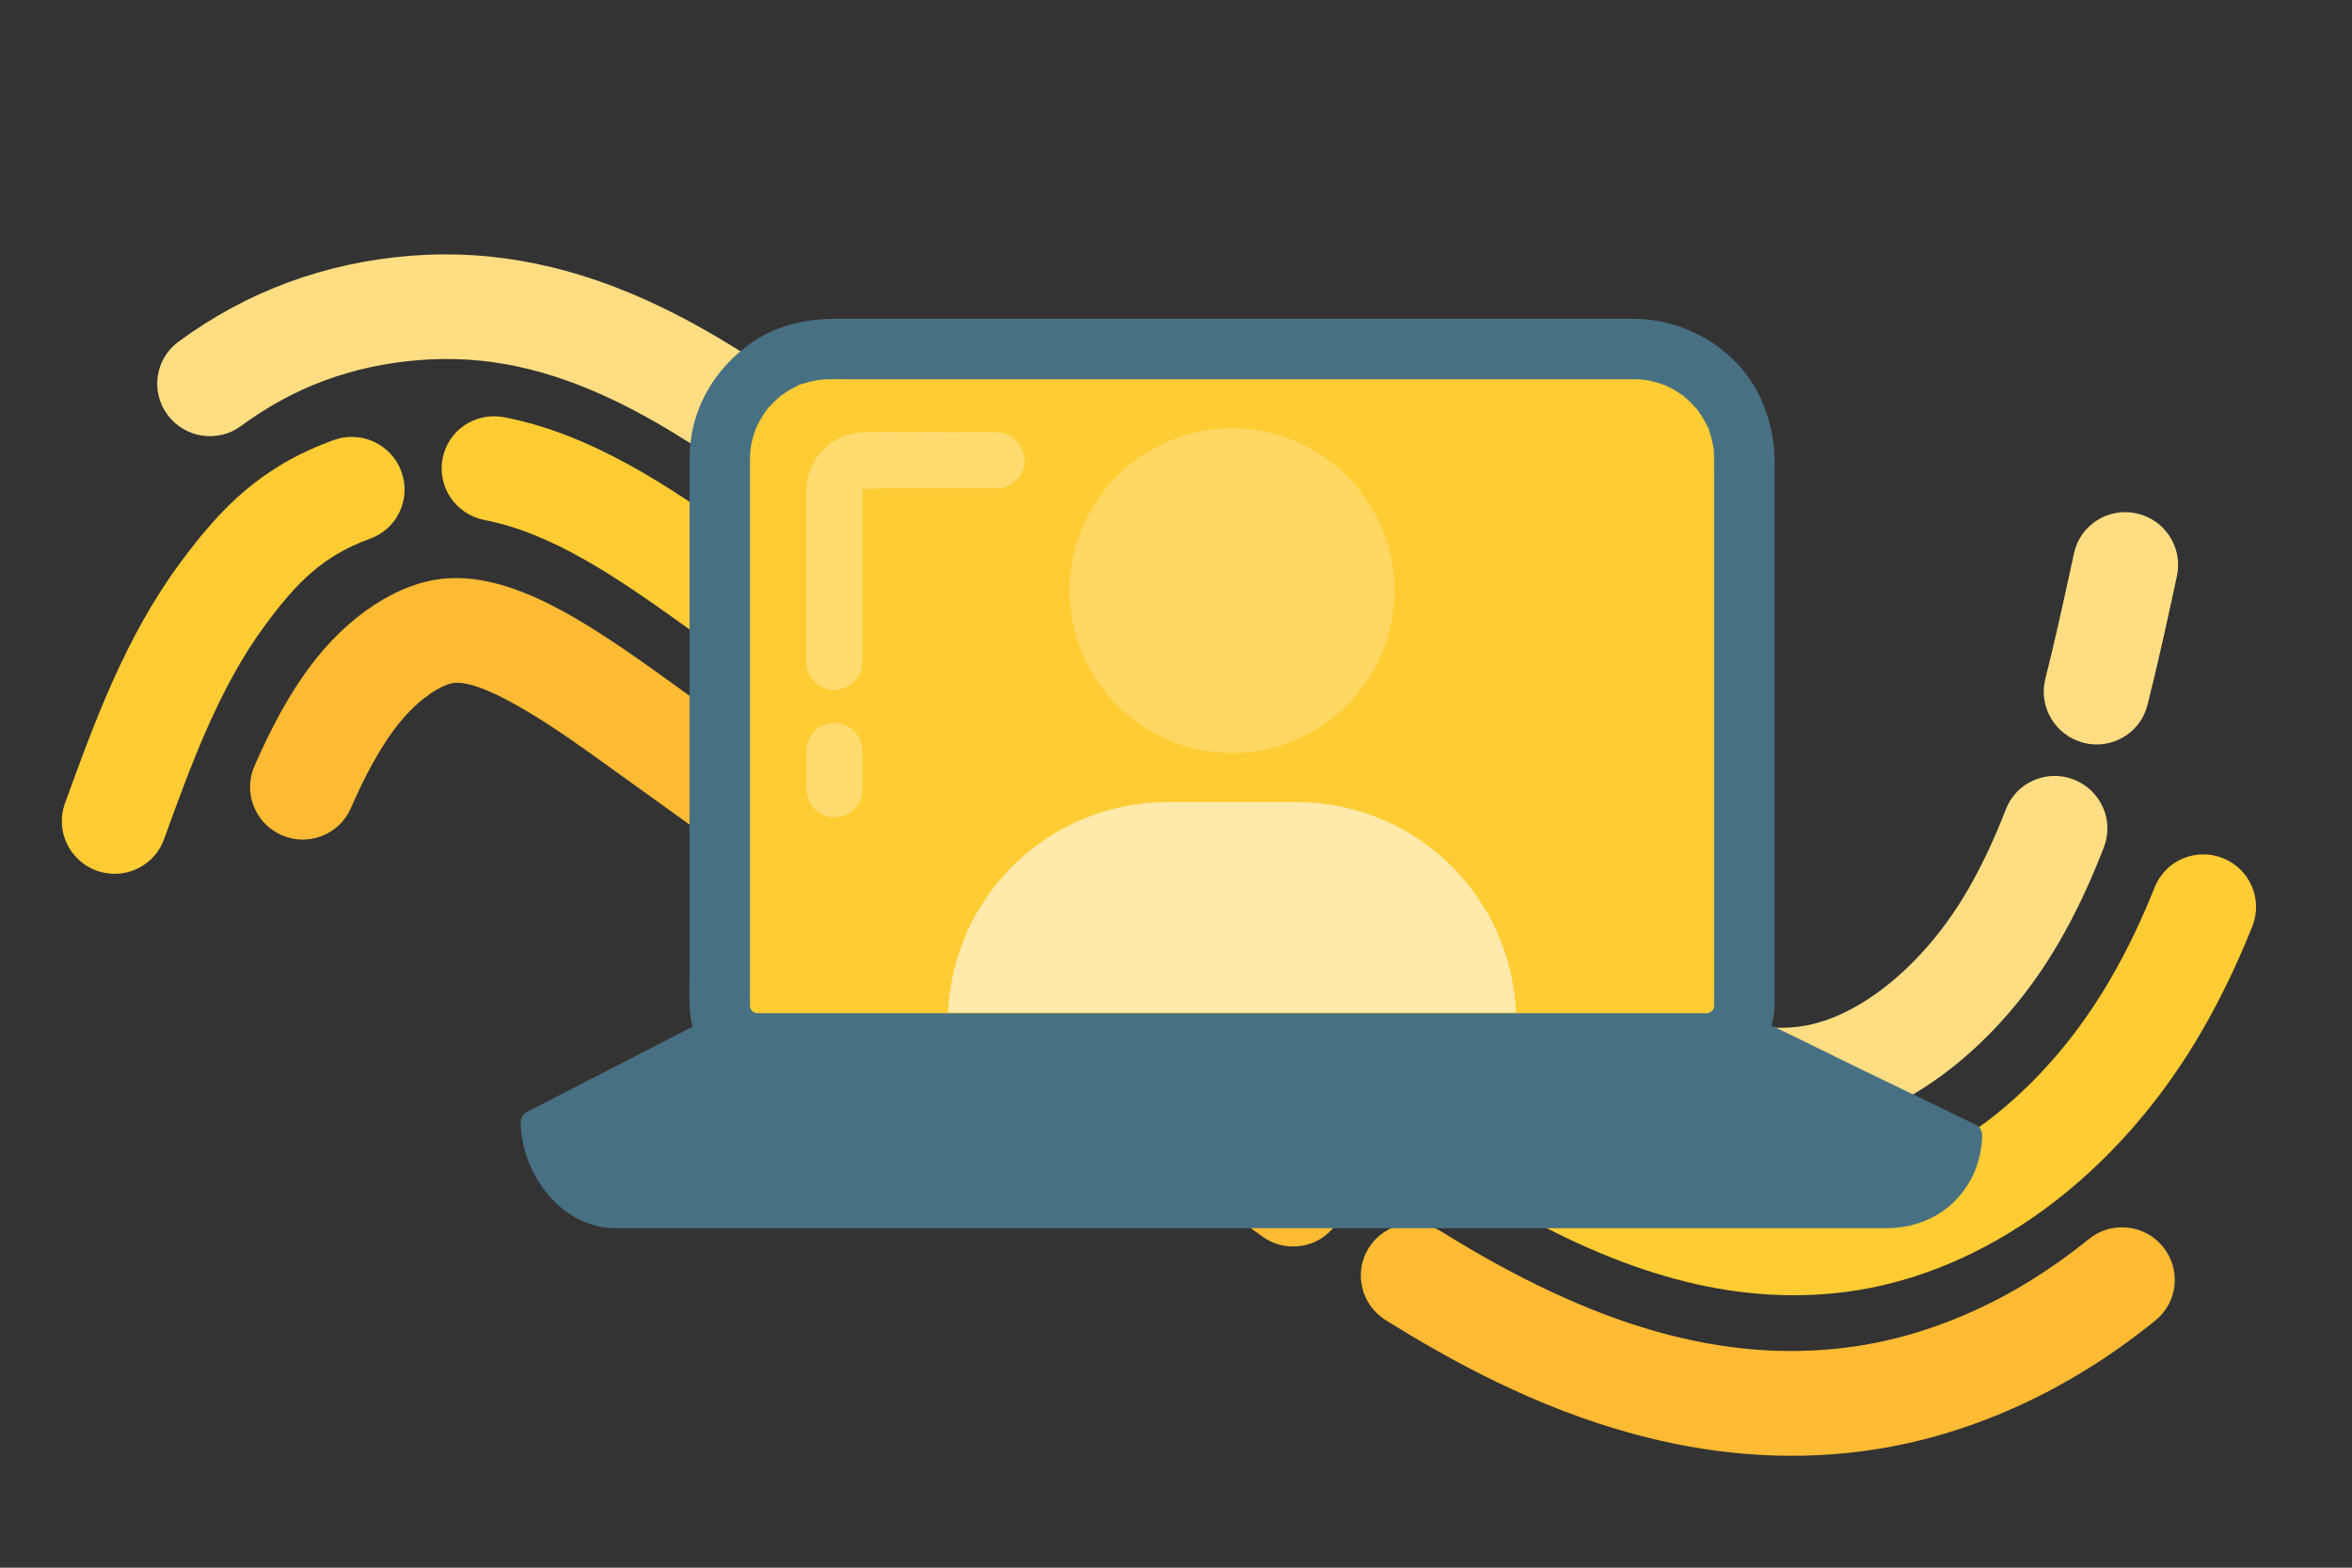
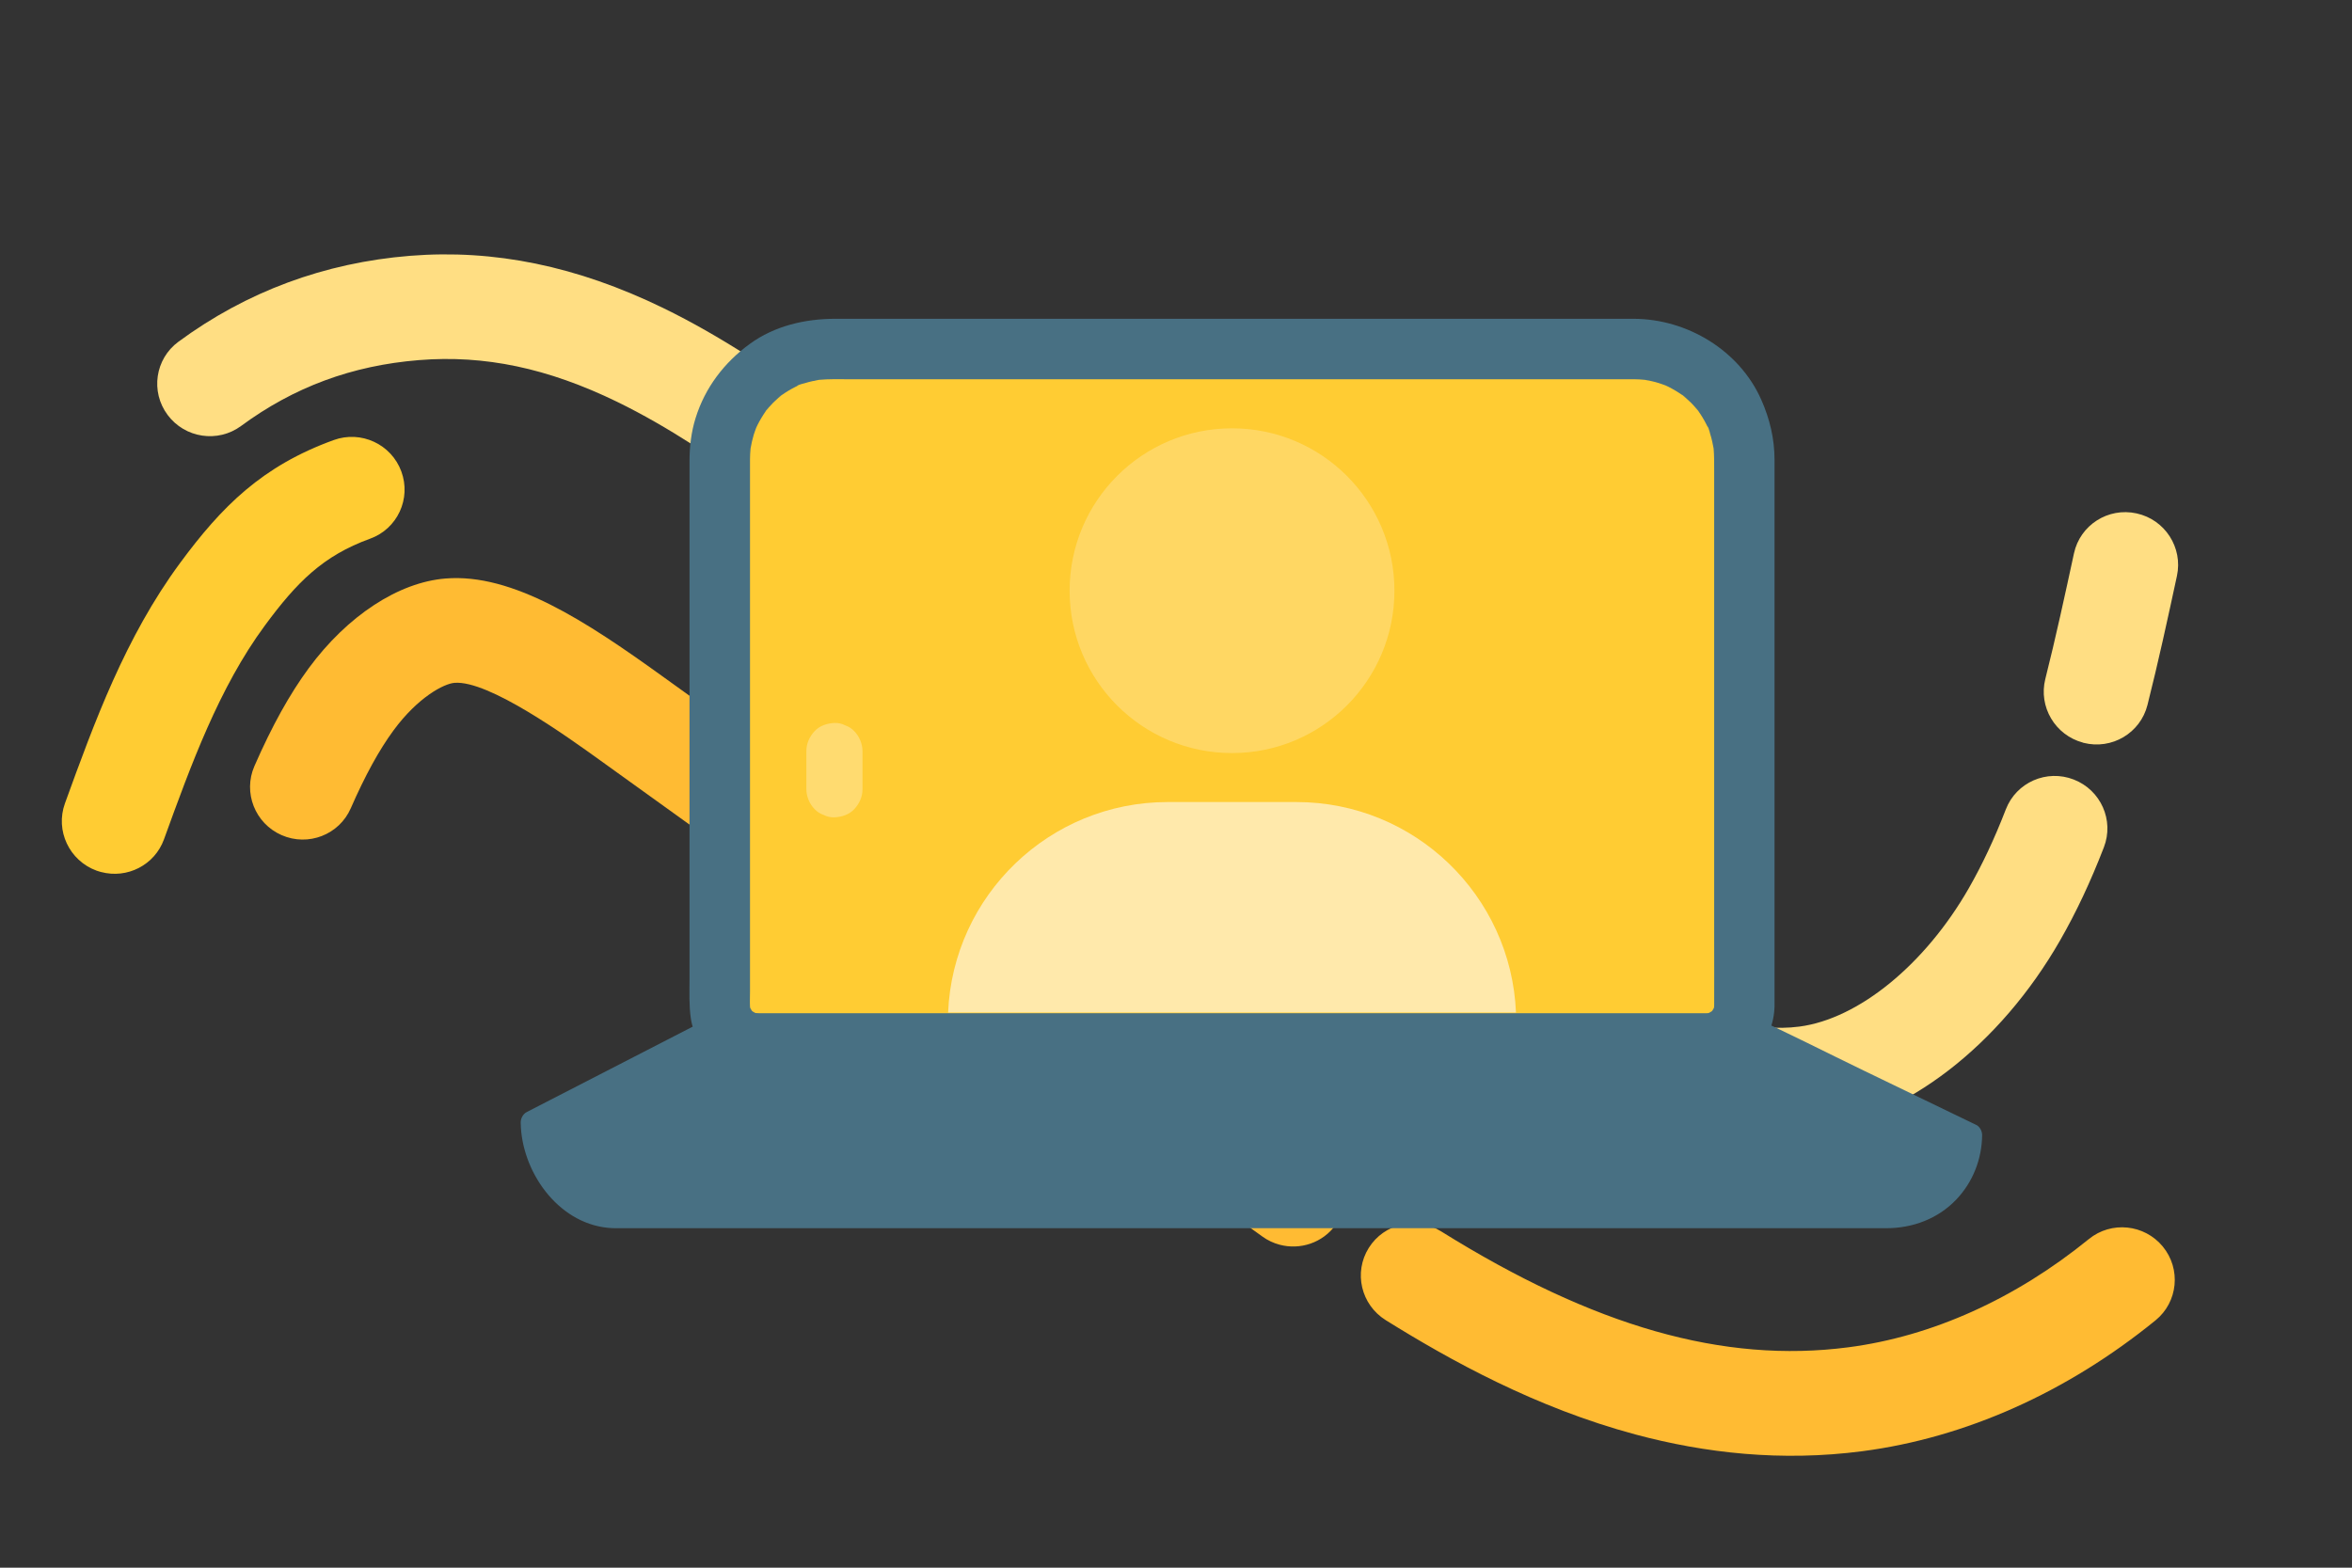
<svg xmlns="http://www.w3.org/2000/svg" width="180" height="120" viewBox="0 0 180 120" fill="none">
  <rect x="0" y="0" width="180" height="120" fill="#333333" stroke="none" />
-   <path d="M128.245 97.91C119.344 95.522 111.033 90.011 103.13 84.338L52.093 47.696C47.069 44.09 42.14 40.77 37.079 39.807C34.9 39.383 33.459 37.288 33.867 35.116C34.275 32.944 36.376 31.518 38.561 31.935C45.237 33.209 51.218 37.21 56.774 41.2L107.81 77.841C118.546 85.55 129.099 92.353 140.152 90.949C148.381 89.905 156.41 83.849 161.625 74.749C162.832 72.645 163.904 70.407 164.903 67.908C165.723 65.854 168.061 64.863 170.125 65.69C172.189 66.516 173.193 68.85 172.373 70.903C171.235 73.748 170.005 76.311 168.611 78.744C162.158 90.006 151.911 97.539 141.199 98.9C136.738 99.463 132.427 99.033 128.245 97.91Z" fill="#FFCC33" />
  <path d="M7.733 66.752C7.618 66.722 7.504 66.687 7.392 66.645C5.298 65.881 4.215 63.575 4.972 61.49C7.237 55.249 9.583 48.796 13.772 43.107C16.975 38.761 20.064 35.667 25.544 33.683C27.634 32.926 29.951 34.003 30.715 36.089C31.483 38.176 30.412 40.481 28.324 41.235C24.708 42.544 22.704 44.58 20.271 47.881C16.764 52.637 14.621 58.538 12.549 64.249C11.834 66.219 9.73 67.285 7.73 66.748L7.733 66.752Z" fill="#FFCC33" />
  <path d="M97.923 95.276C97.464 95.153 97.019 94.947 96.61 94.651L45.947 58.212C43.387 56.372 37.393 52.057 34.782 52.269C33.964 52.334 31.976 53.38 30.123 55.899C29.018 57.4 27.946 59.355 26.844 61.871C25.96 63.897 23.589 64.816 21.553 63.926C19.518 63.036 18.585 60.669 19.47 58.643C20.81 55.575 22.173 53.121 23.633 51.14C26.582 47.137 30.494 44.57 34.101 44.282C39.241 43.865 44.856 47.564 50.634 51.722L101.297 88.161C103.101 89.459 103.517 91.964 102.222 93.757C101.223 95.143 99.493 95.698 97.923 95.276Z" fill="#FFBB33" />
  <path d="M125.158 109.802C117.54 107.757 111.009 104.143 106.046 101.049C104.158 99.87 103.578 97.4 104.752 95.523C105.922 93.648 108.402 93.078 110.289 94.256C121.999 101.556 131.902 104.376 141.447 103.131C147.857 102.297 154.225 99.428 159.864 94.843C161.58 93.448 164.114 93.705 165.525 95.423C166.932 97.14 166.684 99.665 164.967 101.064C158.177 106.588 150.417 110.054 142.527 111.084C136.318 111.894 130.478 111.23 125.162 109.803L125.158 109.802Z" fill="#FFBB33" />
  <path d="M159.407 56.843C157.281 56.273 155.994 54.102 156.53 51.969C157.328 48.806 158.037 45.528 158.722 42.358C159.191 40.192 161.333 38.819 163.512 39.298C165.688 39.771 167.072 41.917 166.602 44.087C165.904 47.324 165.18 50.669 164.348 53.962C163.807 56.113 161.617 57.41 159.457 56.861C159.439 56.856 159.424 56.852 159.406 56.847L159.407 56.843Z" fill="#FFDE83" />
  <path d="M130.148 85.836C123.191 83.969 116.168 79.263 109.032 74.136L58.361 37.716C54.913 35.236 51.177 32.679 47.238 30.762C41.92 28.175 37.095 27.16 32.062 27.565C26.948 27.977 22.496 29.623 18.45 32.606C16.669 33.919 14.149 33.539 12.827 31.76C11.501 29.98 11.872 27.471 13.652 26.161C18.862 22.323 24.824 20.111 31.381 19.581C37.823 19.065 44.154 20.369 50.737 23.568C55.223 25.75 59.303 28.538 63.047 31.228L113.719 67.648C122.442 73.919 130.839 79.475 137.7 78.582C142.23 77.994 147.323 73.836 150.671 67.995C151.702 66.192 152.634 64.213 153.511 61.946C154.31 59.884 156.635 58.866 158.705 59.67C160.779 60.475 161.81 62.796 161.012 64.855C159.99 67.501 158.893 69.834 157.657 71.988C153.042 80.039 145.809 85.607 138.777 86.522C135.91 86.893 133.036 86.607 130.153 85.834L130.148 85.836Z" fill="#FFDE83" />
  <path d="M63.417 26.003H124.992C129.639 26.003 133.413 29.777 133.413 34.424V76.279C133.413 77.868 132.123 79.158 130.534 79.158H57.879C56.29 79.158 55 77.868 55 76.279V34.42C55 29.774 58.774 26 63.421 26L63.417 26.003Z" fill="#FFCC33" />
-   <path d="M134.788 30.592C133.115 26.818 129.132 24.425 125.055 24.402C124.434 24.402 123.812 24.402 123.186 24.402H63.933C61.615 24.402 59.286 24.939 57.385 26.323C55.421 27.75 53.959 29.671 53.233 32.002C52.901 33.064 52.768 34.197 52.768 35.307V74.971C52.768 75.964 52.725 76.954 52.868 77.941C53.227 80.402 55.561 82.148 57.971 82.183C58.121 82.183 58.271 82.183 58.42 82.183H130.614C130.702 82.183 130.786 82.177 130.874 82.167C133.61 81.982 135.765 79.764 135.807 76.987C135.811 76.762 135.807 76.534 135.807 76.309V36.186C135.807 35.864 135.807 35.542 135.807 35.216C135.807 33.591 135.443 32.067 134.788 30.589V30.592ZM130.816 32.972C130.767 32.855 130.715 32.738 130.666 32.621C130.731 32.689 130.777 32.832 130.816 32.972ZM61.338 29.397C61.221 29.446 61.103 29.498 60.986 29.547C61.055 29.482 61.198 29.436 61.338 29.397ZM123.359 77.556H60.827C59.905 77.556 58.984 77.56 58.062 77.556C57.994 77.556 57.929 77.55 57.86 77.547C57.844 77.543 57.828 77.54 57.811 77.537C57.798 77.534 57.792 77.53 57.779 77.527C57.717 77.488 57.652 77.452 57.59 77.416C57.58 77.407 57.571 77.4 57.561 77.39C57.551 77.381 57.544 77.371 57.535 77.361C57.499 77.296 57.463 77.234 57.424 77.172C57.424 77.162 57.421 77.153 57.414 77.14C57.408 77.114 57.404 77.091 57.398 77.065C57.378 76.68 57.398 76.29 57.398 75.909V39.892C57.398 38.313 57.391 36.733 57.398 35.154C57.398 34.881 57.417 34.607 57.44 34.337C57.502 33.982 57.577 33.633 57.681 33.288C57.736 33.106 57.808 32.927 57.87 32.748C57.903 32.679 57.935 32.608 57.968 32.539C58.16 32.158 58.381 31.79 58.626 31.442C58.599 31.471 58.58 31.494 58.547 31.527C58.583 31.488 58.612 31.448 58.645 31.406C58.645 31.403 58.648 31.4 58.651 31.396C58.704 31.325 58.791 31.23 58.814 31.211C58.932 31.077 59.052 30.944 59.179 30.817C59.306 30.69 59.44 30.569 59.576 30.449C59.596 30.426 59.687 30.341 59.762 30.286C59.765 30.286 59.768 30.283 59.772 30.28C59.811 30.247 59.853 30.214 59.892 30.182C59.856 30.214 59.834 30.234 59.807 30.257C60.14 30.019 60.491 29.807 60.856 29.622C60.95 29.573 61.048 29.527 61.146 29.482C61.211 29.453 61.273 29.423 61.338 29.397C61.439 29.371 61.536 29.348 61.598 29.329C61.953 29.218 62.315 29.14 62.679 29.075C63.425 29.006 64.181 29.029 64.93 29.029H122.822C123.558 29.029 124.297 29.029 125.033 29.029C125.316 29.029 125.599 29.049 125.883 29.075C126.234 29.137 126.583 29.208 126.928 29.316C127.11 29.371 127.289 29.443 127.468 29.505C127.537 29.537 127.608 29.57 127.677 29.602C128.058 29.794 128.426 30.016 128.774 30.26C128.745 30.234 128.722 30.214 128.689 30.182C128.728 30.218 128.768 30.247 128.81 30.28C128.813 30.28 128.816 30.283 128.82 30.286C128.891 30.338 128.986 30.426 129.005 30.449C129.139 30.566 129.272 30.687 129.399 30.814C129.526 30.941 129.65 31.074 129.767 31.211C129.79 31.23 129.875 31.322 129.93 31.396C129.93 31.4 129.933 31.403 129.937 31.406C129.969 31.445 130.002 31.488 130.034 31.527C130.002 31.491 129.982 31.468 129.959 31.442C130.197 31.774 130.409 32.126 130.594 32.49C130.643 32.585 130.689 32.683 130.734 32.78C130.764 32.845 130.793 32.907 130.819 32.972C130.845 33.073 130.868 33.168 130.887 33.233C131.001 33.594 131.079 33.962 131.145 34.334C131.193 34.897 131.187 35.46 131.187 36.027V71.852C131.187 73.548 131.197 75.241 131.187 76.938C131.187 76.987 131.18 77.035 131.18 77.084C131.177 77.104 131.174 77.123 131.167 77.14C131.164 77.153 131.161 77.159 131.158 77.172C131.119 77.234 131.083 77.299 131.047 77.361C131.037 77.371 131.031 77.381 131.021 77.39C131.011 77.4 131.001 77.407 130.992 77.416C130.926 77.452 130.865 77.488 130.803 77.527C130.793 77.527 130.783 77.53 130.77 77.537C130.747 77.543 130.725 77.547 130.702 77.553C130.672 77.553 130.646 77.556 130.617 77.556H123.362H123.359Z" fill="#487083" />
+   <path d="M134.788 30.592C133.115 26.818 129.132 24.425 125.055 24.402C124.434 24.402 123.812 24.402 123.186 24.402H63.933C61.615 24.402 59.286 24.939 57.385 26.323C55.421 27.75 53.959 29.671 53.233 32.002C52.901 33.064 52.768 34.197 52.768 35.307V74.971C52.768 75.964 52.725 76.954 52.868 77.941C53.227 80.402 55.561 82.148 57.971 82.183C58.121 82.183 58.271 82.183 58.42 82.183H130.614C130.702 82.183 130.786 82.177 130.874 82.167C133.61 81.982 135.765 79.764 135.807 76.987C135.811 76.762 135.807 76.534 135.807 76.309V36.186C135.807 35.864 135.807 35.542 135.807 35.216C135.807 33.591 135.443 32.067 134.788 30.589V30.592ZM130.816 32.972C130.767 32.855 130.715 32.738 130.666 32.621C130.731 32.689 130.777 32.832 130.816 32.972ZM61.338 29.397C61.221 29.446 61.103 29.498 60.986 29.547C61.055 29.482 61.198 29.436 61.338 29.397ZM123.359 77.556H60.827C59.905 77.556 58.984 77.56 58.062 77.556C57.994 77.556 57.929 77.55 57.86 77.547C57.844 77.543 57.828 77.54 57.811 77.537C57.798 77.534 57.792 77.53 57.779 77.527C57.717 77.488 57.652 77.452 57.59 77.416C57.58 77.407 57.571 77.4 57.561 77.39C57.551 77.381 57.544 77.371 57.535 77.361C57.499 77.296 57.463 77.234 57.424 77.172C57.424 77.162 57.421 77.153 57.414 77.14C57.408 77.114 57.404 77.091 57.398 77.065C57.378 76.68 57.398 76.29 57.398 75.909V39.892C57.398 38.313 57.391 36.733 57.398 35.154C57.398 34.881 57.417 34.607 57.44 34.337C57.502 33.982 57.577 33.633 57.681 33.288C57.736 33.106 57.808 32.927 57.87 32.748C57.903 32.679 57.935 32.608 57.968 32.539C58.16 32.158 58.381 31.79 58.626 31.442C58.599 31.471 58.58 31.494 58.547 31.527C58.583 31.488 58.612 31.448 58.645 31.406C58.645 31.403 58.648 31.4 58.651 31.396C58.704 31.325 58.791 31.23 58.814 31.211C58.932 31.077 59.052 30.944 59.179 30.817C59.306 30.69 59.44 30.569 59.576 30.449C59.596 30.426 59.687 30.341 59.762 30.286C59.765 30.286 59.768 30.283 59.772 30.28C59.811 30.247 59.853 30.214 59.892 30.182C59.856 30.214 59.834 30.234 59.807 30.257C60.14 30.019 60.491 29.807 60.856 29.622C60.95 29.573 61.048 29.527 61.146 29.482C61.211 29.453 61.273 29.423 61.338 29.397C61.439 29.371 61.536 29.348 61.598 29.329C61.953 29.218 62.315 29.14 62.679 29.075C63.425 29.006 64.181 29.029 64.93 29.029H122.822C123.558 29.029 124.297 29.029 125.033 29.029C125.316 29.029 125.599 29.049 125.883 29.075C126.234 29.137 126.583 29.208 126.928 29.316C127.11 29.371 127.289 29.443 127.468 29.505C127.537 29.537 127.608 29.57 127.677 29.602C128.058 29.794 128.426 30.016 128.774 30.26C128.745 30.234 128.722 30.214 128.689 30.182C128.728 30.218 128.768 30.247 128.81 30.28C128.813 30.28 128.816 30.283 128.82 30.286C128.891 30.338 128.986 30.426 129.005 30.449C129.139 30.566 129.272 30.687 129.399 30.814C129.526 30.941 129.65 31.074 129.767 31.211C129.79 31.23 129.875 31.322 129.93 31.396C129.93 31.4 129.933 31.403 129.937 31.406C129.969 31.445 130.002 31.488 130.034 31.527C130.002 31.491 129.982 31.468 129.959 31.442C130.197 31.774 130.409 32.126 130.594 32.49C130.643 32.585 130.689 32.683 130.734 32.78C130.764 32.845 130.793 32.907 130.819 32.972C130.845 33.073 130.868 33.168 130.887 33.233C131.001 33.594 131.079 33.962 131.145 34.334C131.193 34.897 131.187 35.46 131.187 36.027V71.852C131.187 73.548 131.197 75.241 131.187 76.938C131.187 76.987 131.18 77.035 131.18 77.084C131.177 77.104 131.174 77.123 131.167 77.14C131.164 77.153 131.161 77.159 131.158 77.172C131.119 77.234 131.083 77.299 131.047 77.361C131.011 77.4 131.001 77.407 130.992 77.416C130.926 77.452 130.865 77.488 130.803 77.527C130.793 77.527 130.783 77.53 130.77 77.537C130.747 77.543 130.725 77.547 130.702 77.553C130.672 77.553 130.646 77.556 130.617 77.556H123.362H123.359Z" fill="#487083" />
  <path d="M59.808 30.26C59.808 30.26 59.785 30.273 59.775 30.283C59.733 30.319 59.69 30.351 59.648 30.387C59.625 30.407 59.602 30.43 59.58 30.452C59.56 30.475 59.615 30.433 59.808 30.26Z" fill="#487083" />
  <path d="M58.818 31.211C58.795 31.237 58.772 31.257 58.752 31.283C58.717 31.325 58.684 31.367 58.648 31.41C58.642 31.419 58.635 31.432 58.626 31.442C58.801 31.247 58.84 31.191 58.818 31.211Z" fill="#487083" />
  <path d="M129.953 31.442C129.953 31.442 129.94 31.419 129.93 31.41C129.898 31.367 129.862 31.325 129.826 31.283C129.806 31.26 129.784 31.237 129.761 31.214C129.738 31.195 129.78 31.25 129.95 31.442H129.953Z" fill="#487083" />
  <path d="M128.999 30.452C128.976 30.43 128.953 30.407 128.927 30.387C128.885 30.351 128.842 30.319 128.8 30.283C128.79 30.276 128.777 30.27 128.768 30.26C128.963 30.436 129.018 30.475 128.999 30.452Z" fill="#487083" />
  <path d="M151.235 86.104C148.373 84.72 145.511 83.34 142.649 81.956C139.757 80.559 136.888 79.087 133.964 77.762C133.577 77.586 133.154 77.635 132.737 77.635H59.928C58.381 77.635 56.831 77.609 55.285 77.635C55.216 77.635 55.148 77.635 55.079 77.635C54.884 77.635 54.724 77.687 54.594 77.772C50.426 79.918 46.258 82.063 42.087 84.209C41.495 84.515 40.902 84.821 40.309 85.124C40.026 85.271 39.847 85.613 39.85 85.922C39.892 89.624 42.644 93.594 46.512 93.984C46.929 94.027 47.352 94.014 47.769 94.014H142.772C143.31 94.014 143.844 94.014 144.381 94.014C146.384 94.01 148.311 93.291 149.711 91.825C150.981 90.494 151.672 88.732 151.694 86.899C151.698 86.593 151.522 86.238 151.235 86.101V86.104Z" fill="#487083" />
  <path opacity="0.4" d="M106.716 45.215C106.716 52.079 101.155 57.644 94.287 57.644C87.42 57.644 81.859 52.083 81.859 45.215C81.859 38.348 87.423 32.786 94.287 32.786C101.152 32.786 106.716 38.351 106.716 45.215Z" fill="#FFE9AB" />
  <path d="M116.019 77.507C115.648 68.546 108.266 61.393 99.211 61.393H89.367C80.315 61.393 72.933 68.546 72.559 77.507H116.019Z" fill="#FFE9AB" />
  <g opacity="0.3">
-     <path d="M66.007 50.663V37.772C66.007 37.625 66.037 37.433 66.017 37.293L65.972 37.645C65.984 37.573 66.004 37.502 66.024 37.433C66.105 37.042 65.76 37.886 65.968 37.547C66.004 37.489 66.043 37.423 66.076 37.362C66.265 37.017 65.708 37.723 66.004 37.463L66.079 37.388C66.242 37.244 66.18 37.287 65.89 37.521C65.949 37.495 66.011 37.44 66.069 37.404L66.164 37.352C66.362 37.254 66.291 37.283 65.945 37.44C66.014 37.417 66.082 37.394 66.154 37.378C66.379 37.332 66.294 37.339 65.91 37.398C66.392 37.463 66.952 37.388 67.437 37.388H76.255C77.378 37.388 78.456 36.398 78.404 35.239C78.352 34.079 77.459 33.09 76.255 33.09C72.888 33.09 69.514 33.024 66.147 33.09C63.692 33.138 61.758 35.069 61.706 37.524C61.696 37.984 61.706 38.446 61.706 38.905V50.663C61.706 51.787 62.696 52.864 63.855 52.812C65.014 52.76 66.004 51.868 66.004 50.663H66.007Z" fill="white" />
    <path d="M66.007 60.416V57.492C66.007 56.941 65.766 56.362 65.379 55.971C65.183 55.762 64.952 55.613 64.689 55.525C64.431 55.391 64.158 55.329 63.861 55.339C63.305 55.365 62.728 55.547 62.341 55.968C61.953 56.388 61.712 56.905 61.712 57.488V60.412C61.712 60.963 61.953 61.542 62.341 61.933C62.536 62.141 62.767 62.291 63.031 62.379C63.288 62.513 63.562 62.574 63.858 62.565C64.415 62.539 64.991 62.356 65.379 61.936C65.766 61.516 66.007 60.998 66.007 60.416Z" fill="white" />
  </g>
</svg>